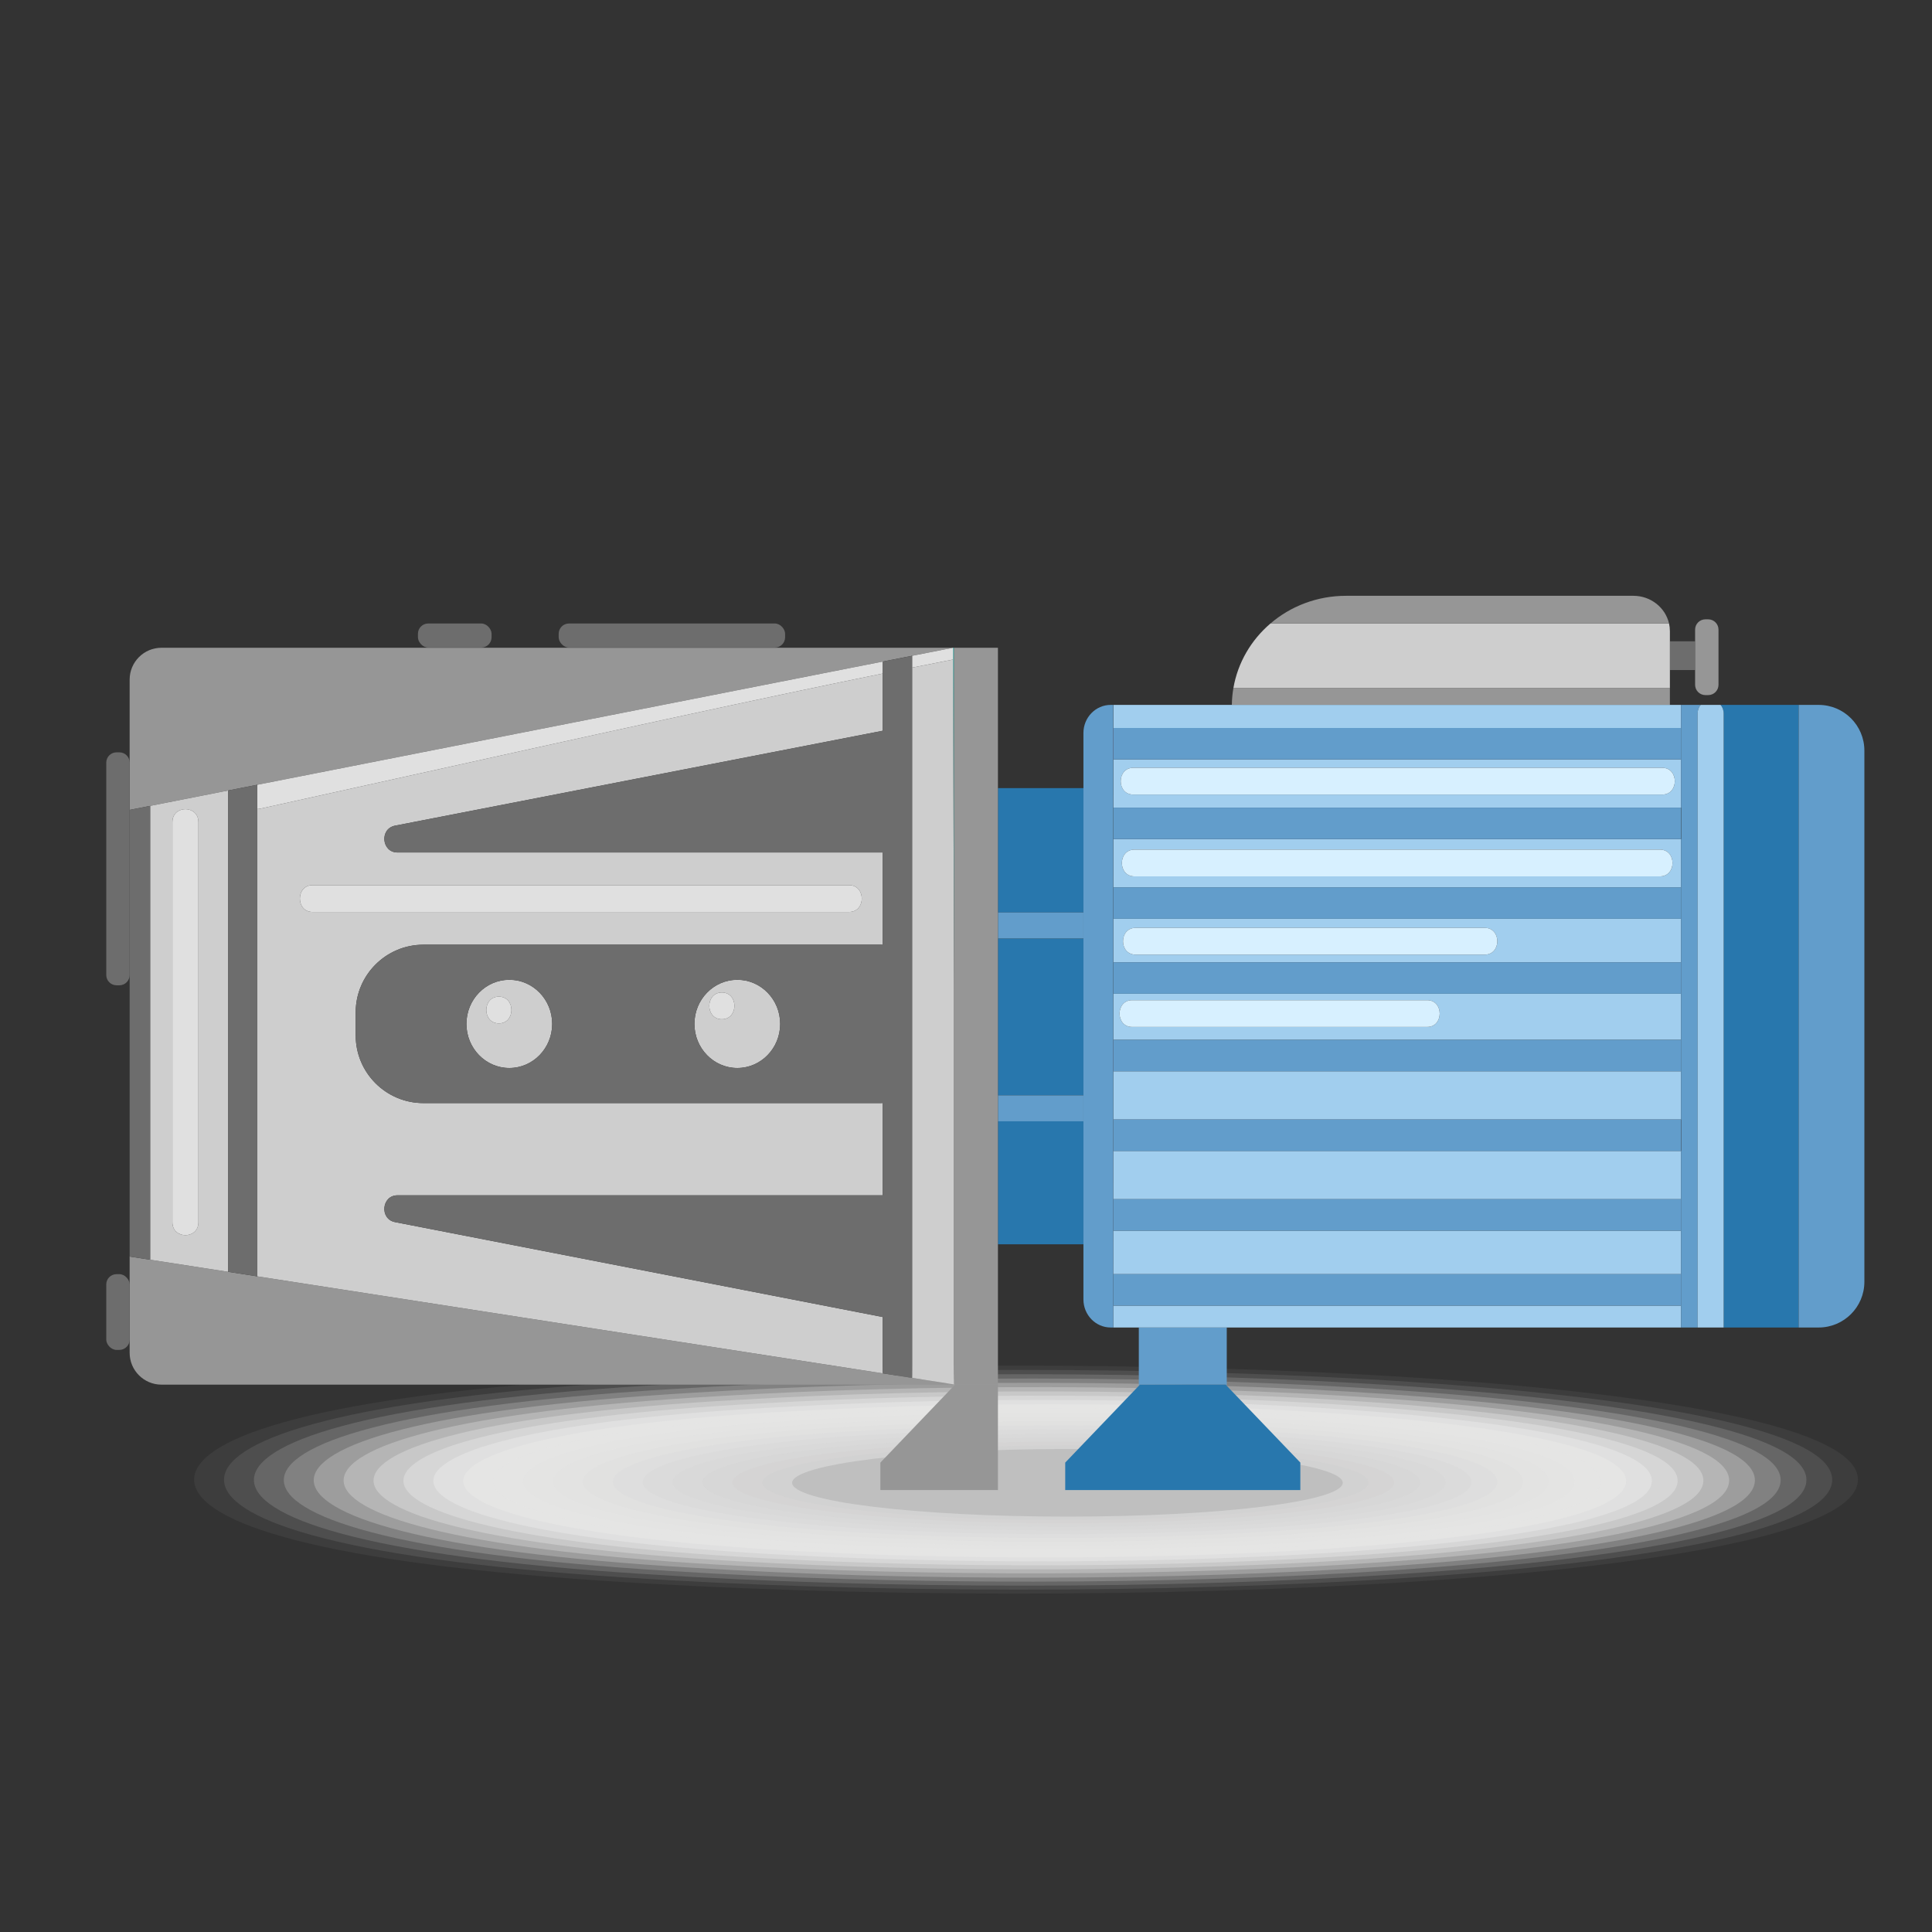
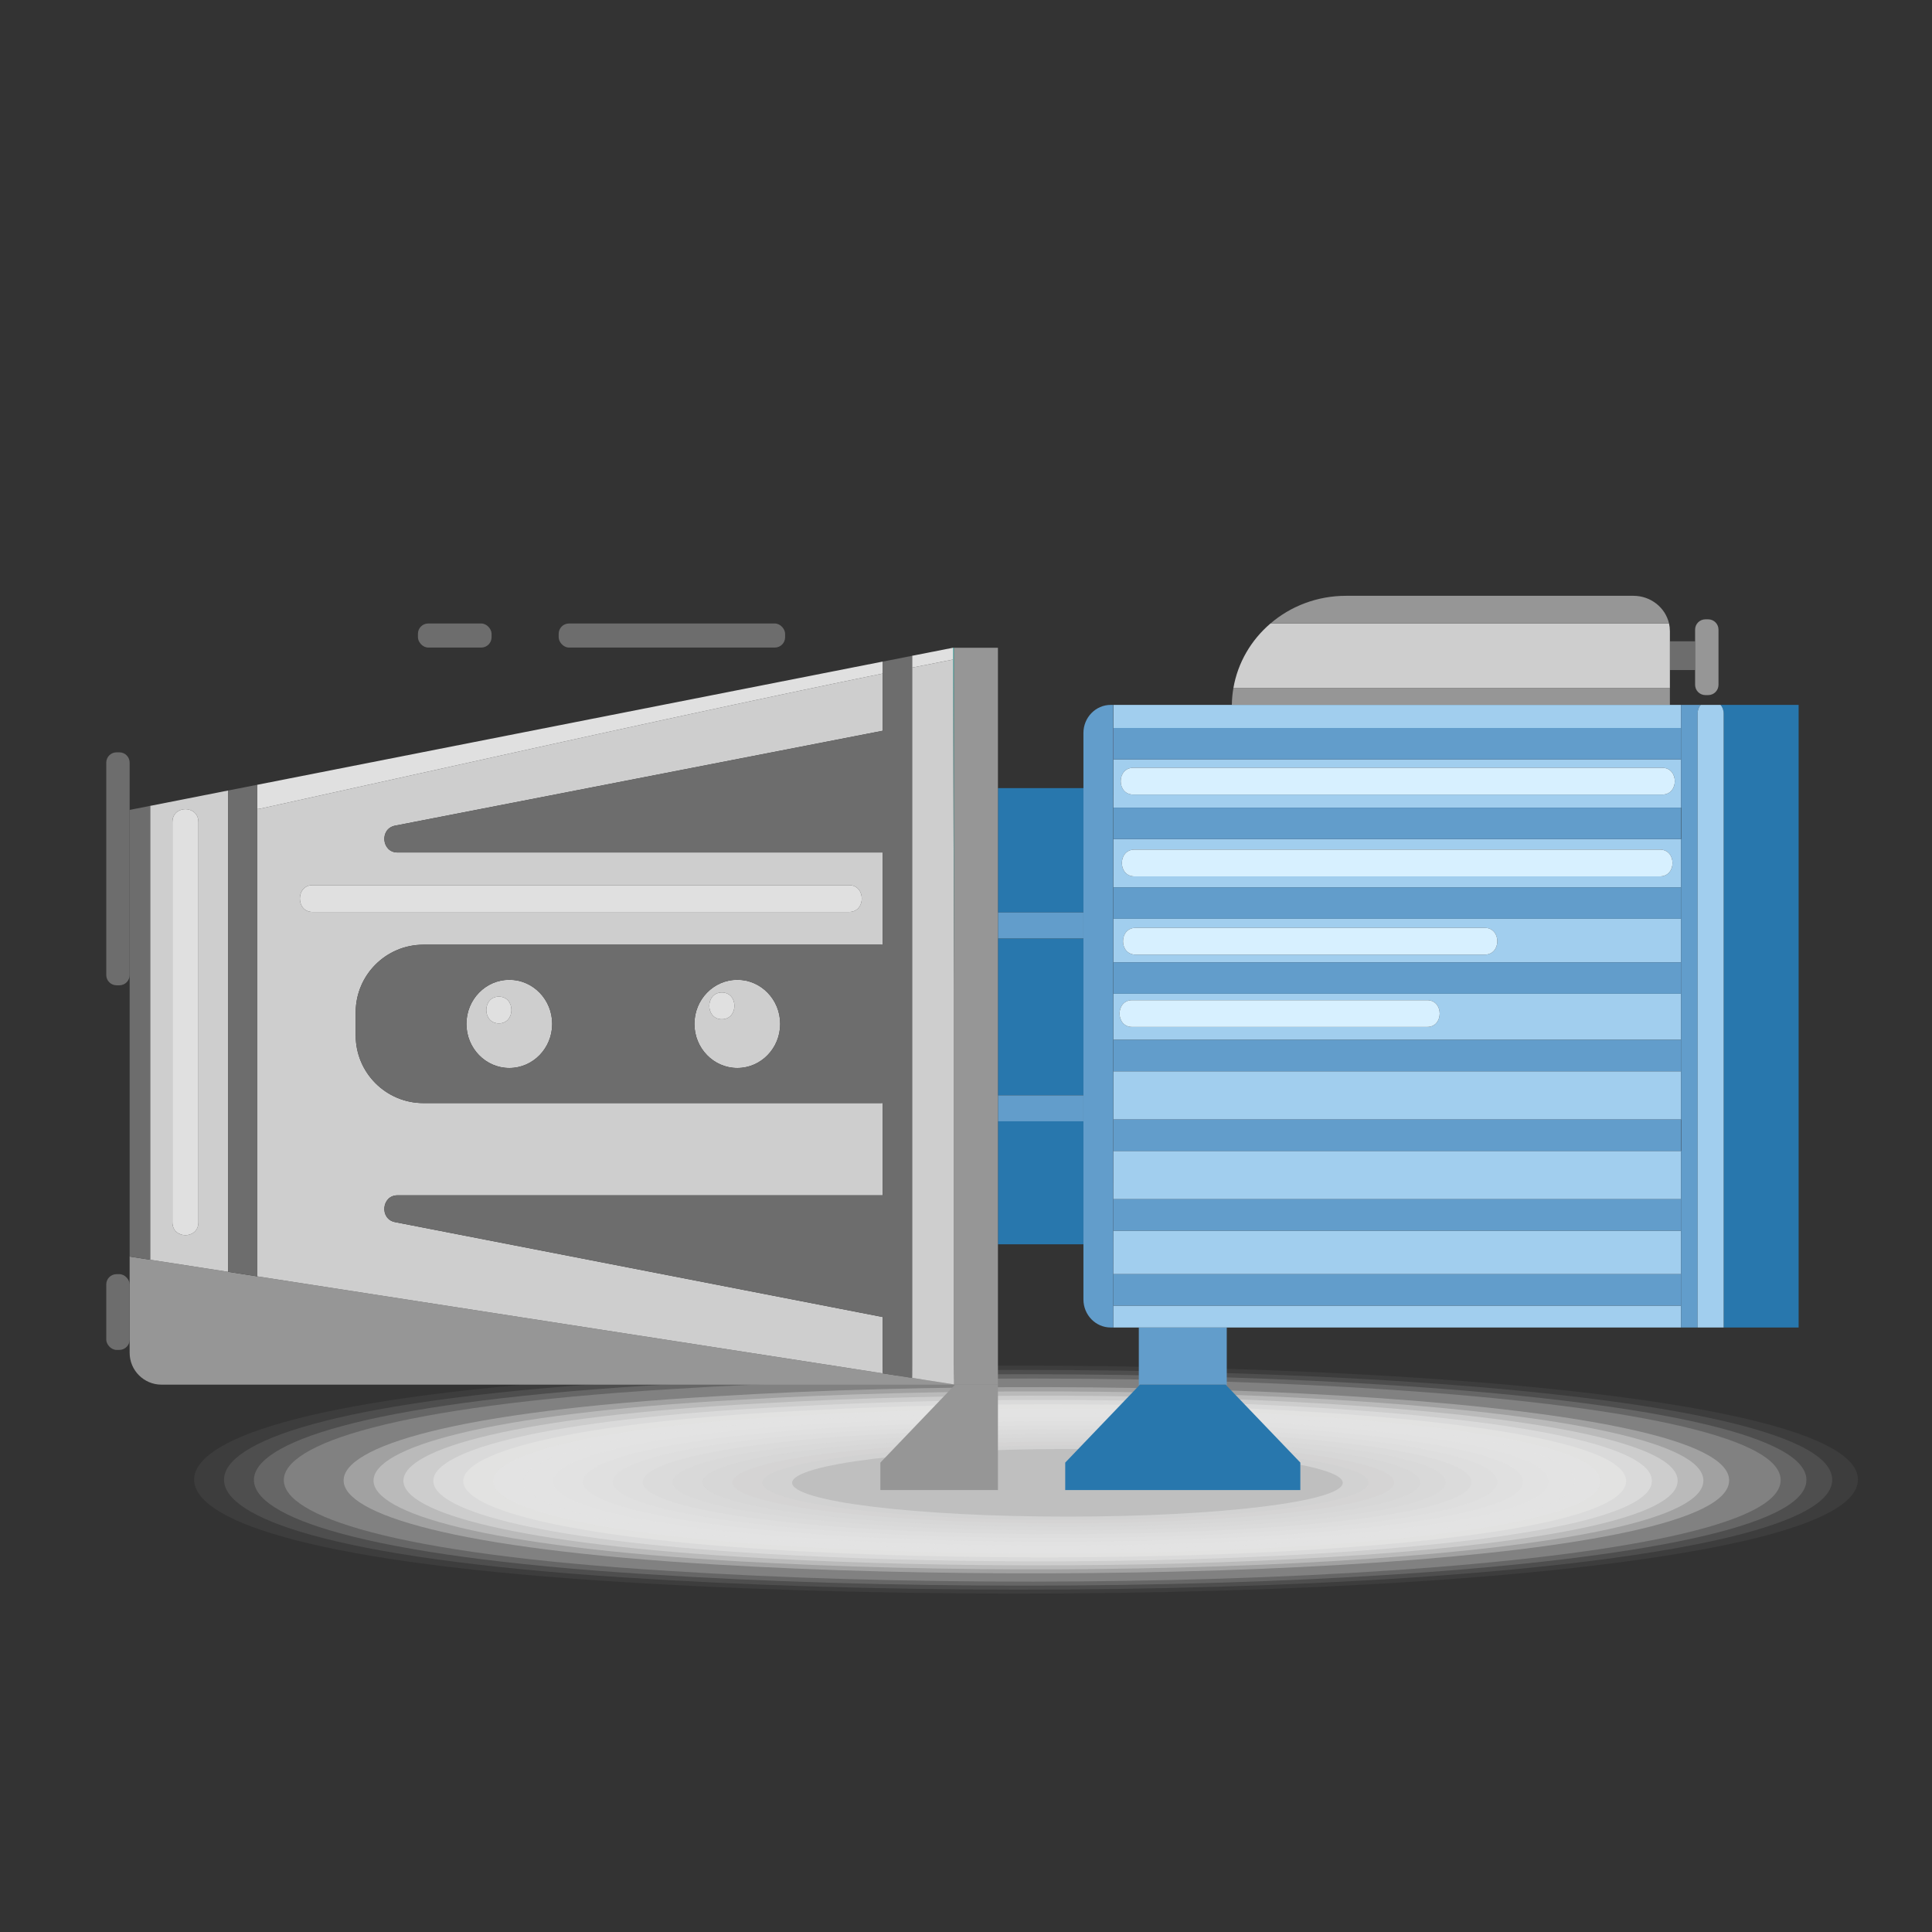
<svg xmlns="http://www.w3.org/2000/svg" width="200" height="200" viewBox="0 0 200 200">
  <rect x="0" y="0" width="200" height="200" fill="#333333" stroke="none" />
  <defs>
    <style>
      .cls-1 {
        fill: #bc3958;
      }

      .cls-1, .cls-2, .cls-3, .cls-4, .cls-5, .cls-6, .cls-7, .cls-8, .cls-9, .cls-10, .cls-11, .cls-12, .cls-13, .cls-14, .cls-15, .cls-16, .cls-17, .cls-18, .cls-19, .cls-20, .cls-21, .cls-22, .cls-23, .cls-24, .cls-25, .cls-26, .cls-27, .cls-28, .cls-29, .cls-30, .cls-31, .cls-32, .cls-33, .cls-34, .cls-35 {
        stroke-width: 0px;
      }

      .cls-2 {
        fill: #dbdbdb;
        opacity: .762;
      }

      .cls-3 {
        fill: #4b9b95;
      }

      .cls-4 {
        fill: #e9e9e8;
        opacity: .476;
      }

      .cls-5 {
        fill: #d5d4d4;
        opacity: .905;
      }

      .cls-6 {
        fill: #f4f4f4;
        opacity: .238;
      }

      .cls-7 {
        fill: #efefef;
        opacity: .333;
      }

      .cls-8 {
        fill: #e4e4e4;
        opacity: .571;
      }

      .cls-9 {
        fill: #6abfbb;
      }

      .cls-10 {
        fill: #d9d9d9;
        opacity: .81;
      }

      .cls-36 {
        isolation: isolate;
      }

      .cls-11 {
        fill: #2877ad;
      }

      .cls-12 {
        fill: #e0e0e0;
      }

      .cls-13 {
        fill: #f8f8f8;
        opacity: .143;
      }

      .cls-14 {
        fill: #f6f6f6;
        opacity: .19;
      }

      .cls-15 {
        fill: #ddd;
        opacity: .714;
      }

      .cls-16 {
        fill: #e2e2e2;
        opacity: .619;
      }

      .cls-17 {
        fill: #a1ceee;
      }

      .cls-18 {
        fill: #e6e6e6;
        opacity: .524;
      }

      .cls-19 {
        fill: #bfbfbf;
      }

      .cls-20 {
        fill: #a2ddda;
      }

      .cls-21 {
        fill: #e0e0df;
        opacity: .667;
      }

      .cls-22 {
        fill: #aa3053;
      }

      .cls-23 {
        fill: #969696;
      }

      .cls-24 {
        fill: #ebebeb;
        opacity: .429;
      }

      .cls-25 {
        fill: #d2d2d2;
        opacity: .952;
      }

      .cls-26 {
        fill: #d7d7d6;
        opacity: .857;
      }

      .cls-27 {
        fill: #fbfbfa;
        opacity: .095;
      }

      .cls-28 {
        fill: #6d6d6d;
      }

      .cls-29 {
        fill: #629dcb;
      }

      .cls-30 {
        fill: #d7f0ff;
      }

      .cls-31 {
        fill: #ededed;
        opacity: .381;
      }

      .cls-37 {
        mix-blend-mode: multiply;
      }

      .cls-32 {
        fill: #cecece;
      }

      .cls-33 {
        fill: #fff;
        opacity: 0;
      }

      .cls-34 {
        fill: #f2f2f1;
        opacity: .286;
      }

      .cls-35 {
        fill: #fdfdfd;
        opacity: .048;
      }
    </style>
  </defs>
  <g class="cls-36">
    <g id="_Слой_1" data-name="Слой 1">
      <g class="cls-37">
        <path class="cls-33" d="m195,153.152c0,11.084-81.378,14.495-135.379,10.796-32.042-2.195-42.621-6.718-42.621-10.796,0-4.078,10.579-8.601,42.621-10.796,54-3.699,135.379-.288,135.379,10.796Z" />
        <path class="cls-35" d="m192.333,153.169c0,10.648-78.111,13.972-130.289,10.448-31.266-2.09-41.949-6.472-41.949-10.448,0-3.976,10.683-8.358,41.949-10.448,52.178-3.523,130.289-.2,130.289,10.448Z" />
        <path class="cls-27" d="m189.667,153.185c0,10.213-74.843,13.448-125.2,10.101-30.49-1.986-41.276-6.227-41.276-10.101,0-3.874,10.787-8.115,41.276-10.101,50.356-3.347,125.2-.111,125.2,10.101Z" />
        <path class="cls-13" d="m187,153.202c0,9.777-71.576,12.924-120.11,9.754-29.714-1.881-40.604-5.982-40.604-9.754,0-3.772,10.891-7.872,40.604-9.754,48.534-3.171,120.11-.023,120.11,9.754Z" />
        <path class="cls-14" d="m184.333,153.218c0,9.341-68.308,12.401-115.021,9.406-28.937-1.777-39.932-5.737-39.932-9.406,0-3.669,10.994-7.629,39.932-9.406,46.713-2.994,115.021.065,115.021,9.406Z" />
-         <path class="cls-6" d="m181.667,153.235c0,8.905-65.041,11.877-109.931,9.059-28.161-1.672-39.259-5.491-39.259-9.059,0-3.567,11.098-7.386,39.259-9.059,44.891-2.818,109.931.154,109.931,9.059Z" />
        <path class="cls-34" d="m179,153.252c0,8.469-61.768,11.266-104.842,8.711-27.381-1.624-38.587-5.246-38.587-8.711,0-3.465,11.202-7.144,38.587-8.711,43.069-2.642,104.842.242,104.842,8.711Z" />
        <path class="cls-7" d="m176.333,153.268c0,8.034-58.5,10.731-99.752,8.364-26.605-1.527-37.914-5.001-37.914-8.364,0-3.363,11.306-6.901,37.914-8.364,41.247-2.466,99.752.33,99.752,8.364Z" />
        <path class="cls-31" d="m173.667,153.285c0,7.598-55.232,10.199-94.663,8.016-25.828-1.429-37.242-4.755-37.242-8.016,0-3.261,11.41-6.658,37.242-8.016,39.425-2.29,94.663.419,94.663,8.016Z" />
        <path class="cls-24" d="m171,153.301c0,7.162-51.964,9.667-89.573,7.669-25.052-1.331-36.569-4.51-36.569-7.669,0-3.159,11.514-6.415,36.569-7.669,37.603-2.114,89.573.507,89.573,7.669Z" />
        <path class="cls-4" d="m168.333,153.318c0,6.726-48.696,9.138-84.484,7.322-24.275-1.232-35.897-4.265-35.897-7.322,0-3.057,11.618-6.172,35.897-7.322,35.781-1.938,84.484.595,84.484,7.322Z" />
        <path class="cls-18" d="m165.667,153.334c0,6.291-45.429,8.61-79.395,6.974-23.499-1.132-35.225-4.02-35.225-6.974,0-2.954,11.722-5.929,35.225-6.974,33.959-1.761,79.395.684,79.395,6.974Z" />
        <path class="cls-8" d="m163,153.351c0,5.855-42.162,8.085-74.305,6.627-22.723-1.031-34.552-3.774-34.552-6.627,0-2.852,11.825-5.686,34.552-6.627,32.137-1.585,74.305.772,74.305,6.627Z" />
        <path class="cls-16" d="m160.333,153.368c0,5.419-38.895,7.562-69.216,6.279-21.947-.928-33.88-3.529-33.88-6.279,0-2.75,11.929-5.443,33.88-6.279,30.315-1.409,69.216.86,69.216,6.279Z" />
        <path class="cls-21" d="m157.667,153.384c0,4.983-35.628,7.041-64.126,5.932-21.171-.824-33.207-3.284-33.207-5.932,0-2.648,12.033-5.2,33.207-5.932,28.494-1.233,64.126.949,64.126,5.932Z" />
        <path class="cls-15" d="m155,153.401c0,4.548-32.361,6.523-59.037,5.585-20.395-.718-32.535-3.039-32.535-5.585,0-2.546,12.137-4.957,32.535-5.585,26.672-1.057,59.037,1.037,59.037,5.585Z" />
        <path class="cls-2" d="m152.333,153.417c0,4.112-29.094,6.008-53.947,5.237-19.619-.609-31.862-2.793-31.862-5.237,0-2.444,12.241-4.715,31.862-5.237,24.85-.881,53.947,1.125,53.947,5.237Z" />
        <path class="cls-10" d="m149.667,153.434c0,3.676-25.827,5.497-48.858,4.89-18.843-.497-31.19-2.548-31.19-4.89,0-2.342,12.345-4.472,31.19-4.89,23.028-.705,48.858,1.214,48.858,4.89Z" />
        <path class="cls-26" d="m147,153.45c0,3.24-22.561,4.991-43.768,4.542-18.068-.382-30.517-2.303-30.517-4.542,0-2.239,12.449-4.229,30.517-4.542,21.206-.528,43.768,1.302,43.768,4.542Z" />
        <path class="cls-5" d="m144.333,153.467c0,2.804-19.294,4.488-38.679,4.195-17.292-.262-29.845-2.058-29.845-4.195,0-2.137,12.553-3.986,29.845-4.195,19.384-.352,38.679,1.39,38.679,4.195Z" />
        <path class="cls-25" d="m141.667,153.483c0,2.369-16.027,4.024-33.589,3.847-16.516-.105-29.173-1.812-29.173-3.847,0-2.035,12.656-3.743,29.173-3.847,17.562-.176,33.589,1.479,33.589,3.847Z" />
        <ellipse class="cls-19" cx="110.5" cy="153.5" rx="28.5" ry="3.5" />
      </g>
      <rect class="cls-28" x="172.866" y="66.387" width="2.611" height="2.975" />
      <path class="cls-32" d="m172.777,64.544h-41.261c-1.994,1.704-3.386,4.048-3.838,6.701h45.188v-5.913c0-.271-.03-.533-.089-.788Z" />
      <path class="cls-23" d="m169.086,61.677h-29.74c-3.004,0-5.745,1.082-7.83,2.867h41.261c-.374-1.64-1.886-2.867-3.691-2.867Z" />
      <path class="cls-23" d="m172.866,71.244h-45.188c-.097.563-.149,1.139-.157,1.727h45.345v-1.727Z" />
      <path class="cls-11" d="m178.432,137.422h7.762v-64.451h-8.081c.194.219.319.519.319.901v63.55Z" />
-       <path class="cls-29" d="m193,132.688v-54.982c0-2.615-2.12-4.735-4.735-4.735h-2.07v64.452h2.07c2.615,0,4.735-2.12,4.735-4.735Z" />
      <polygon class="cls-29" points="117.889 143.458 118.004 143.337 122.442 143.337 126.879 143.337 126.994 143.458 126.994 137.423 117.889 137.423 117.889 143.458" />
      <rect class="cls-11" x="103.306" y="81.586" width="8.851" height="12.872" />
      <rect class="cls-11" x="103.306" y="116.078" width="8.851" height="12.73" />
      <polygon class="cls-11" points="112.157 113.39 112.157 110.9 112.157 107.644 112.157 97.147 103.306 97.147 103.306 113.39 112.157 113.39" />
      <polygon class="cls-29" points="103.306 94.458 103.306 97.147 112.157 97.147 112.157 107.644 112.157 107.644 112.157 81.586 112.157 81.586 112.157 94.458 103.306 94.458" />
      <polygon class="cls-29" points="112.157 110.9 112.157 110.9 112.157 113.39 103.306 113.39 103.306 116.078 112.157 116.078 112.157 128.808 112.157 128.808 112.157 110.9" />
      <polygon class="cls-17" points="174.017 119.148 115.245 119.148 115.244 124.14 174.015 124.14 174.015 127.396 115.243 127.396 115.242 131.9 174.015 131.9 174.015 135.155 115.241 135.155 115.241 137.423 117.889 137.423 126.994 137.423 174.018 137.423 174.018 137.422 174.017 137.422 174.017 119.148" />
      <path class="cls-17" d="m174.017,115.892v-29.03h-58.764l-.001,4.992h58.764v3.256h-58.764l-.001,4.504h58.766v3.256h-58.766l-.001,4.775h58.767v3.256h-58.768l-.001,4.992h58.771Zm-2.18-25.17h-54.4c-1.736,0-1.733-2.77,0-2.77h54.4c1.736,0,1.733,2.77,0,2.77Zm-18.133,8.101h-36.148c-1.736,0-1.733-2.77,0-2.77h36.148c1.736,0,1.733,2.77,0,2.77Zm-5.965,7.487h-30.541c-1.736,0-1.733-2.77,0-2.77h30.541c1.736,0,1.733,2.77,0,2.77Z" />
      <path class="cls-17" d="m172.866,72.971h-57.609l-.001,2.387h58.76v3.256h-58.76l-.001,4.992h58.763v-10.635h.001v-0h-1.152Zm-.79,9.282h-54.758c-1.736,0-1.733-2.771,0-2.771h54.758c1.736,0,1.733,2.771,0,2.771Z" />
      <rect class="cls-1" x="174.017" y="86.862" width=".001" height="29.03" />
      <rect class="cls-1" x="174.017" y="72.972" width=".001" height="10.635" />
      <rect class="cls-1" x="174.017" y="119.148" width=".001" height="18.274" />
      <rect class="cls-1" x="115.241" y="127.396" width=".002" height="4.504" />
      <rect class="cls-1" x="115.241" y="119.148" width=".004" height="4.992" />
      <polygon class="cls-1" points="115.241 135.155 115.241 137.423 115.241 135.155 115.241 135.155" />
-       <rect class="cls-22" x="115.241" y="107.644" width=".007" height="3.256" />
      <rect class="cls-22" x="115.241" y="124.14" width=".003" height="3.256" />
      <rect class="cls-22" x="115.241" y="131.9" width=".001" height="3.256" />
      <rect class="cls-22" x="174.017" y="115.892" width=".001" height="3.256" />
      <rect class="cls-22" x="115.241" y="115.892" width=".005" height="3.256" />
      <rect class="cls-22" x="115.241" y="75.359" width=".015" height="3.256" />
      <g>
        <path class="cls-29" d="m174.018,72.972v10.635h.026v3.256h-.026v29.03h.026v3.256h-.026v18.274h1.722v-63.55c0-.382.124-.682.319-.901h-2.041Z" />
        <path class="cls-29" d="m114.982,72.971c-1.561,0-2.826,1.302-2.826,2.907v58.638c0,1.606,1.265,2.907,2.826,2.907h.258v-64.452h-.258Z" />
        <rect class="cls-29" x="115.248" y="107.644" width="58.768" height="3.256" />
        <rect class="cls-29" x="115.244" y="124.14" width="58.772" height="3.256" />
        <rect class="cls-29" x="115.242" y="131.9" width="58.774" height="3.256" />
        <rect class="cls-29" x="115.246" y="115.892" width="58.771" height="3.256" />
        <rect class="cls-29" x="115.255" y="75.359" width="58.76" height="3.256" />
        <rect class="cls-29" x="115.251" y="91.854" width="58.764" height="3.256" />
        <rect class="cls-29" x="115.25" y="99.614" width="58.766" height="3.256" />
        <rect class="cls-29" x="115.253" y="83.606" width="58.763" height="3.256" />
      </g>
      <polygon class="cls-23" points="98.868 143.337 91.137 151.407 91.137 154.251 103.306 154.251 103.306 143.337 98.912 143.337 98.868 143.337" />
      <polygon class="cls-11" points="126.994 143.458 126.879 143.337 122.442 143.337 118.004 143.337 117.889 143.458 110.272 151.407 110.272 154.251 119.5 154.251 122.442 154.251 125.383 154.251 134.611 154.251 134.611 151.407 126.994 143.458" />
-       <path class="cls-23" d="m13.422,83.841v-.001l2.124-.417,8.058-1.589,1.909-.375,1.126-.221,64.744-12.754,3.037-.598,4.224-.83H16.719c-1.821,0-3.298,1.476-3.298,3.298v13.487l.001-0Z" />
      <path class="cls-23" d="m13.421,140.04c0,1.821,1.476,3.298,3.298,3.298h82.052v-.022l-4.35-.676-0-0v0l-3.037-.47v-0l-.001-0-64.744-10.041-3.035-.472-8.058-1.25-.001-0v.001l-2.124-.331v9.963Z" />
      <polygon class="cls-9" points="98.771 102.496 98.771 67.057 98.648 67.057 98.652 68.276 98.771 102.496" />
      <path class="cls-32" d="m40.895,126.513c-1.623-.316-1.399-2.775.253-2.775h50.235v-9.56c-.066.008-.133.013-.201.013h-47.352c-3.871,0-7.01-3.138-7.01-7.01v-2.377c0-3.871,3.138-7.01,7.01-7.01h47.352c.068,0,.135.005.201.013v-9.56h-50.235c-1.652,0-1.876-2.459-.253-2.775l50.488-9.826v-5.922c-2.787.566-5.573,1.142-8.358,1.729-18.727,3.939-37.402,8.149-56.095,12.263-.102.022-.199.031-.293.032v48.379l-3.034-.472v-49.821l1.909-.375c0-0.0 0-0.0 0-0l-1.909.375-8.058,1.589-2.124.417v.001l2.123-.417v46.982l.001 0,8.058,1.25,3.035.472,64.744,10.041.001 0v-5.831l-50.488-9.826Zm-20.356.014c0,1.786-2.693,1.783-2.693,0v-41.424c0-1.786,2.693-1.783,2.693,0v41.424Zm11.806-34.893h55.564c1.736,0,1.733,2.77,0,2.77h-55.564c-1.736,0-1.733-2.77,0-2.77Z" />
      <path class="cls-32" d="m98.652,68.276c-1.411.276-2.822.555-4.232.837v73.526l0.0 0,4.35.676v-40.82l-.119-34.22Z" />
      <polygon class="cls-23" points="98.912 67.057 98.771 67.057 98.771 102.496 98.771 143.315 98.771 143.337 98.868 143.337 98.912 143.337 103.306 143.337 103.306 128.808 103.306 116.078 103.306 113.39 103.306 97.147 103.306 94.458 103.306 81.586 103.306 67.057 98.912 67.057" />
      <path class="cls-23" d="m176.833,64.113h-.291c-.588,0-1.065.477-1.065,1.065v5.713c0,.588.477,1.065,1.065,1.065h.291c.588,0,1.065-.477,1.065-1.065v-5.713c0-.588-.477-1.065-1.065-1.065Z" />
      <rect class="cls-28" x="11" y="131.9" width="2.421" height="7.842" rx="1.065" ry="1.065" />
      <rect class="cls-28" x="43.264" y="64.544" width="7.623" height="2.491" rx="1.065" ry="1.065" />
      <path class="cls-28" d="m13.421,83.842v-4.895c0-.588-.477-1.065-1.065-1.065h-.291c-.588,0-1.065.477-1.065,1.065v21.986c0,.588.477,1.065,1.065,1.065h.291c.587,0,1.063-.476,1.065-1.063v-17.093l0-0Z" />
      <rect class="cls-28" x="57.835" y="64.544" width="23.44" height="2.491" rx="1.065" ry="1.065" />
      <polygon class="cls-3" points="13.421 100.935 13.421 130.077 13.421 130.077 13.421 100.933 13.421 100.935" />
      <polygon class="cls-3" points="15.544 130.406 13.422 130.076 13.422 83.841 13.421 83.842 13.421 100.933 13.421 130.077 15.544 130.407 15.544 130.406" />
      <polygon class="cls-28" points="13.422 83.841 13.422 130.076 15.544 130.406 15.544 83.424 13.422 83.841" />
      <polygon class="cls-3" points="13.421 83.842 13.421 83.842 13.421 100.935 13.421 100.933 13.421 83.842" />
      <rect class="cls-3" x="92.902" y="140.868" width="0" height="3.073" transform="translate(-62.026 212.455) rotate(-81.21)" />
      <path class="cls-32" d="m76.326,101.427c-2.451,0-4.438,2.044-4.438,4.566,0,2.522,1.987,4.566,4.438,4.566s4.438-2.044,4.438-4.566c0-2.522-1.987-4.566-4.438-4.566Zm-1.599,4.085c-1.736,0-1.733-2.77,0-2.77,1.736,0,1.733,2.77,0,2.77Z" />
      <path class="cls-32" d="m52.724,101.427c-2.451,0-4.438,2.044-4.438,4.566,0,2.522,1.987,4.566,4.438,4.566,2.451,0,4.438-2.044,4.438-4.566,0-2.522-1.987-4.566-4.438-4.566Zm-1.081,4.515c-1.736,0-1.733-2.77,0-2.77,1.736,0,1.733,2.77,0,2.77Z" />
      <polygon class="cls-20" points="98.648 67.057 98.644 67.057 98.648 67.057 98.648 67.057" />
      <path class="cls-12" d="m91.383,68.485l-64.744,12.754-1.126.221c-0.0 0-0.0 0-0.0 0l1.125-.221v2.51c.094-.002.191-.01.293-.032,18.693-4.114,37.368-8.323,56.095-12.263,2.785-.586,5.57-1.163,8.358-1.729v-1.24l3.037-.598v1.226c1.41-.282,2.821-.562,4.232-.837l-.005-1.219h-.003l-4.224.83-3.037.598Z" />
      <path class="cls-28" d="m91.383,68.486v7.162l-50.488,9.826c-1.623.316-1.399,2.775.253,2.775h50.235v9.56c-.066-.008-.133-.013-.201-.013h-47.352c-3.871,0-7.01,3.138-7.01,7.01v2.377c0,3.871,3.138,7.01,7.01,7.01h47.352c.068,0,.135-.005.201-.013v9.56h-50.235c-1.652,0-1.876,2.459-.253,2.775l50.488,9.826v5.831l3.037.47v-74.751l-3.037.598Zm-38.66,42.073c-2.451,0-4.438-2.044-4.438-4.566s1.987-4.566,4.438-4.566c2.451,0,4.438,2.044,4.438,4.566s-1.987,4.566-4.438,4.566Zm23.602,0c-2.451,0-4.438-2.044-4.438-4.566s1.987-4.566,4.438-4.566c2.451,0,4.438,2.044,4.438,4.566s-1.987,4.566-4.438,4.566Z" />
      <path class="cls-12" d="m87.91,91.634h-55.564c-1.733,0-1.736,2.77,0,2.77h55.564c1.733,0,1.736-2.77,0-2.77Z" />
      <path class="cls-12" d="m51.643,103.171c-1.733,0-1.736,2.77,0,2.77,1.733,0,1.736-2.77,0-2.77Z" />
      <path class="cls-12" d="m74.727,102.742c-1.733,0-1.736,2.77,0,2.77,1.733,0,1.736-2.77,0-2.77Z" />
      <path class="cls-12" d="m17.847,85.103v41.424c0,1.783,2.693,1.786,2.693,0v-41.424c0-1.783-2.693-1.786-2.693,0Z" />
      <polygon class="cls-28" points="25.513 81.46 23.604 81.835 23.604 131.656 26.638 132.128 26.638 83.749 26.638 81.239 25.513 81.46" />
      <path class="cls-17" d="m175.74,137.422h2.691v-63.55c0-.382-.124-.682-.319-.901h-2.054c-.195.219-.319.519-.319.901v63.55Z" />
      <path class="cls-30" d="m172.075,79.483h-54.758c-1.733,0-1.736,2.77,0,2.77h54.758c1.733,0,1.736-2.77,0-2.77Z" />
-       <path class="cls-30" d="m171.837,87.952h-54.4c-1.733,0-1.736,2.77,0,2.77h54.4c1.733,0,1.736-2.77,0-2.77Z" />
+       <path class="cls-30" d="m171.837,87.952h-54.4c-1.733,0-1.736,2.77,0,2.77h54.4c1.733,0,1.736-2.77,0-2.77" />
      <path class="cls-30" d="m153.703,96.052h-36.148c-1.733,0-1.736,2.77,0,2.77h36.148c1.733,0,1.736-2.77,0-2.77Z" />
      <path class="cls-30" d="m147.738,103.539h-30.541c-1.733,0-1.736,2.77,0,2.77h30.541c1.733,0,1.736-2.77,0-2.77Z" />
    </g>
  </g>
</svg>